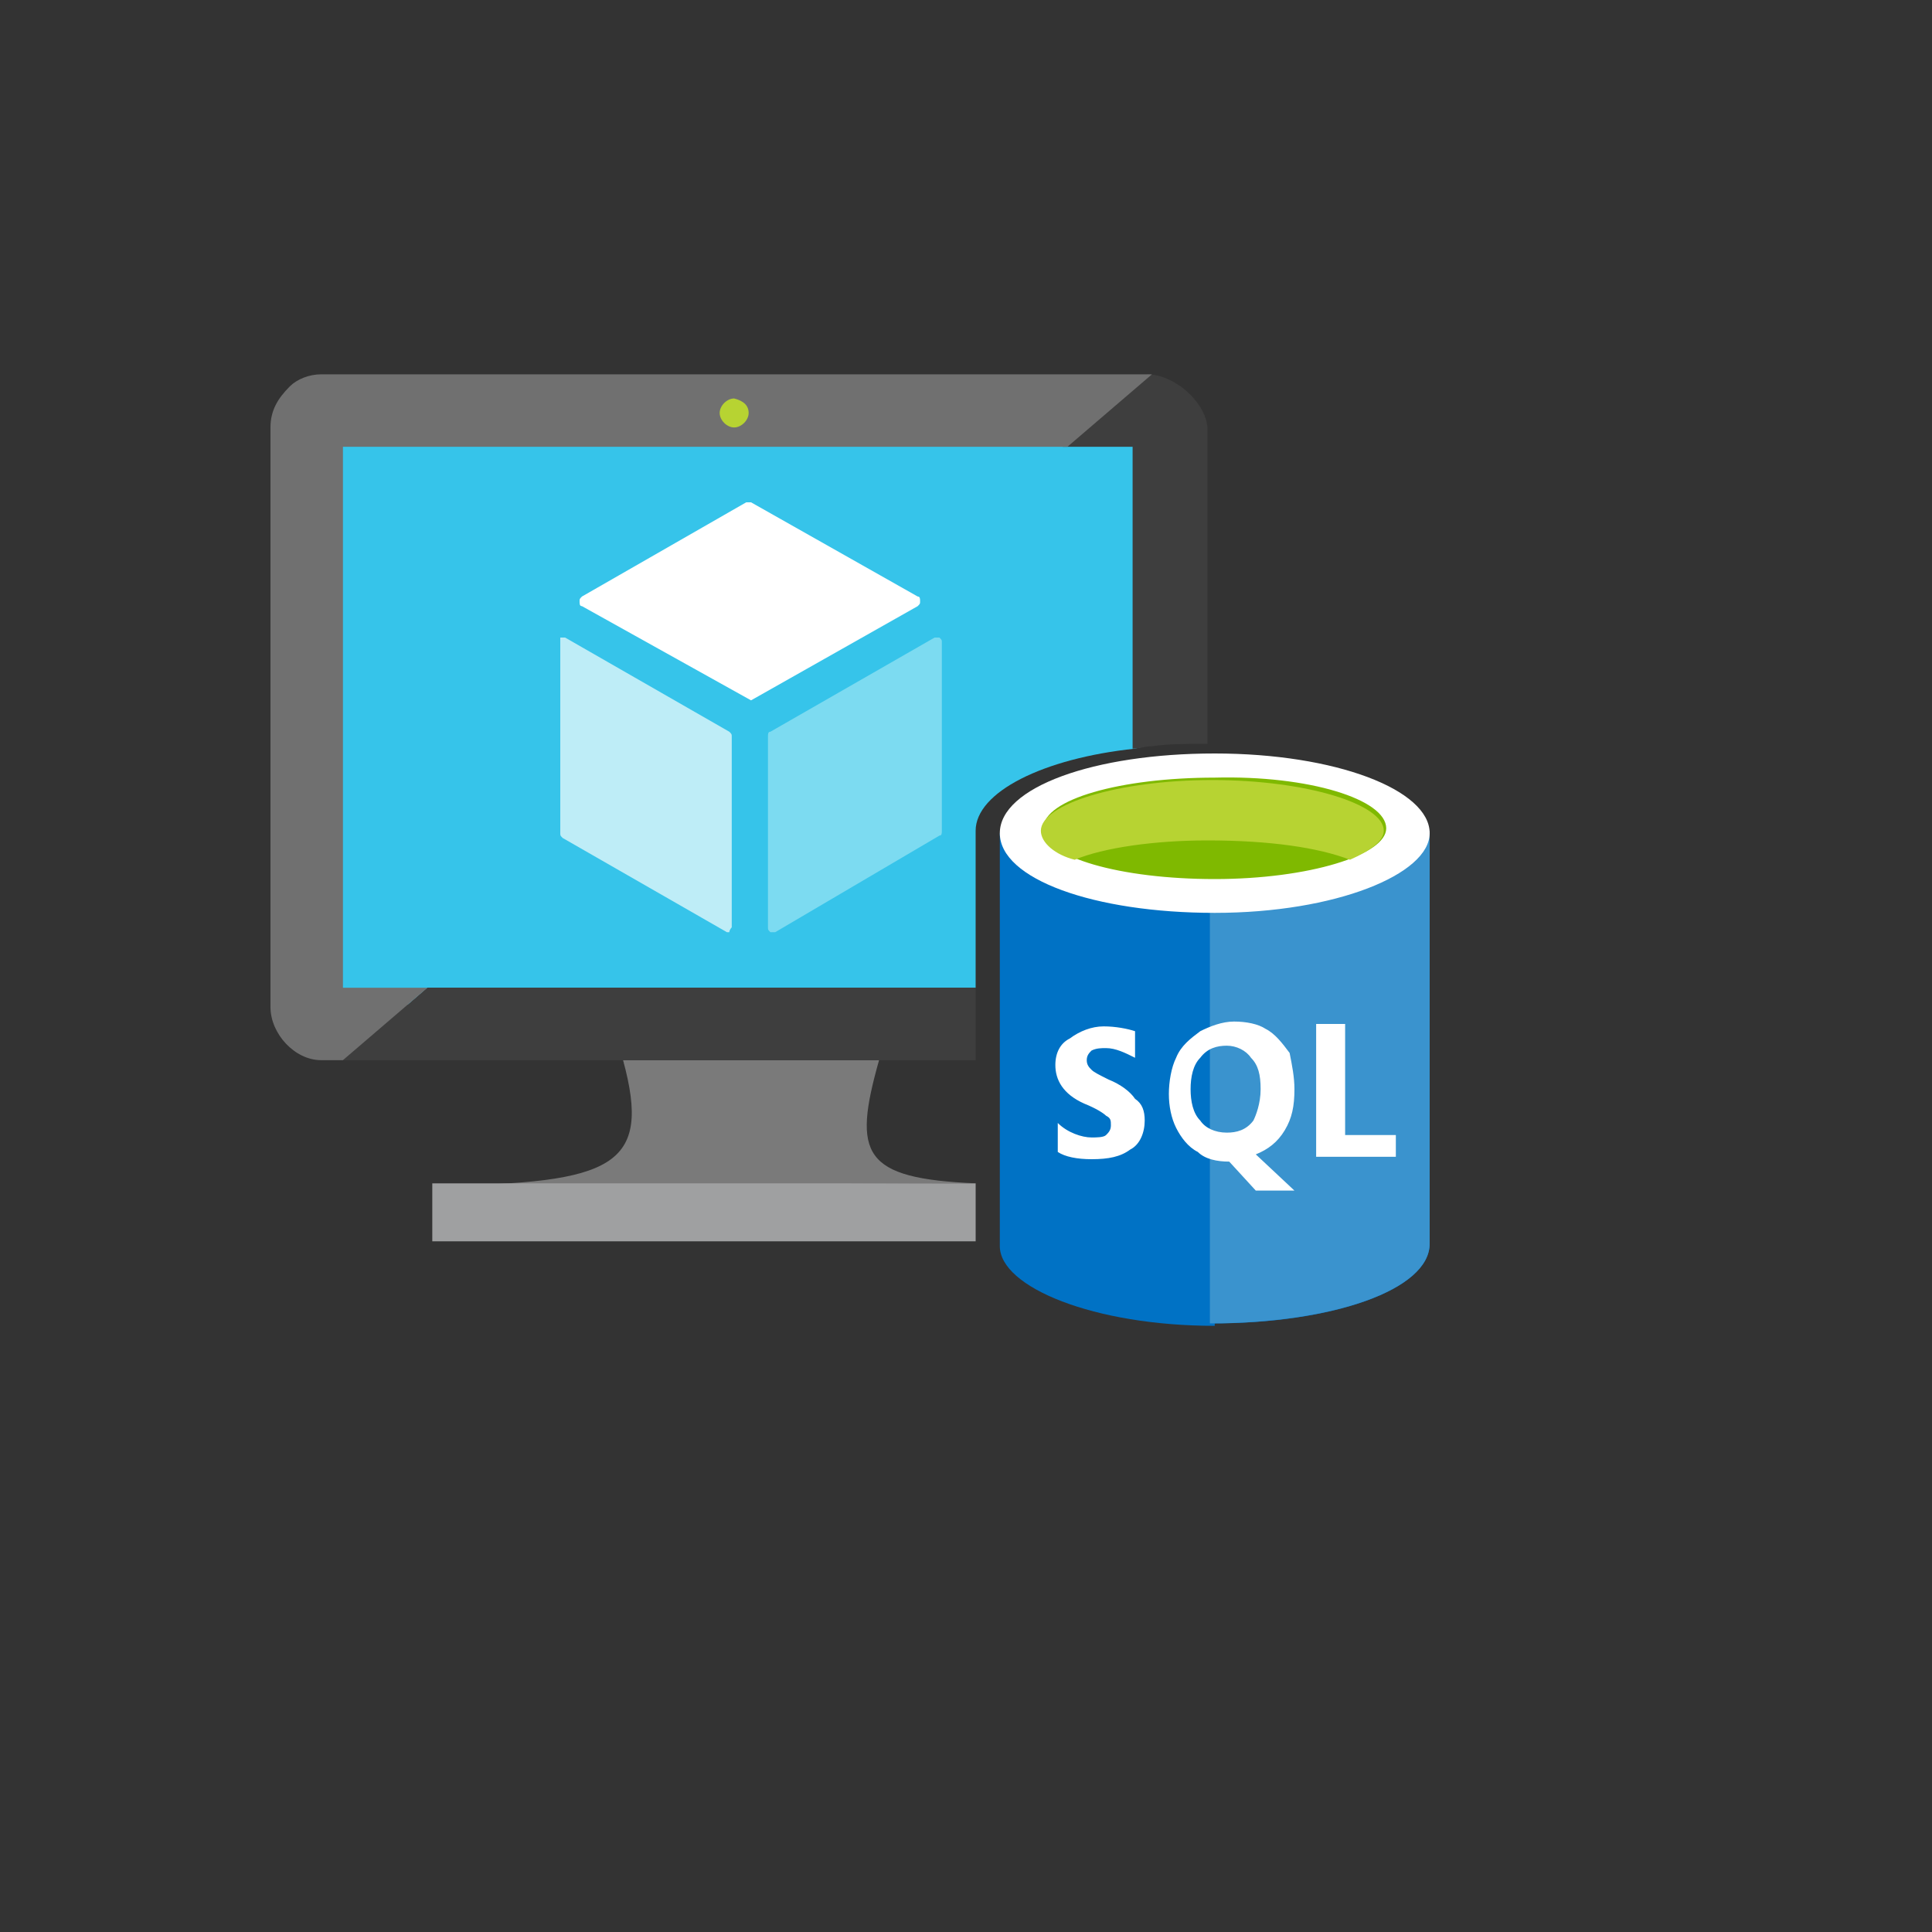
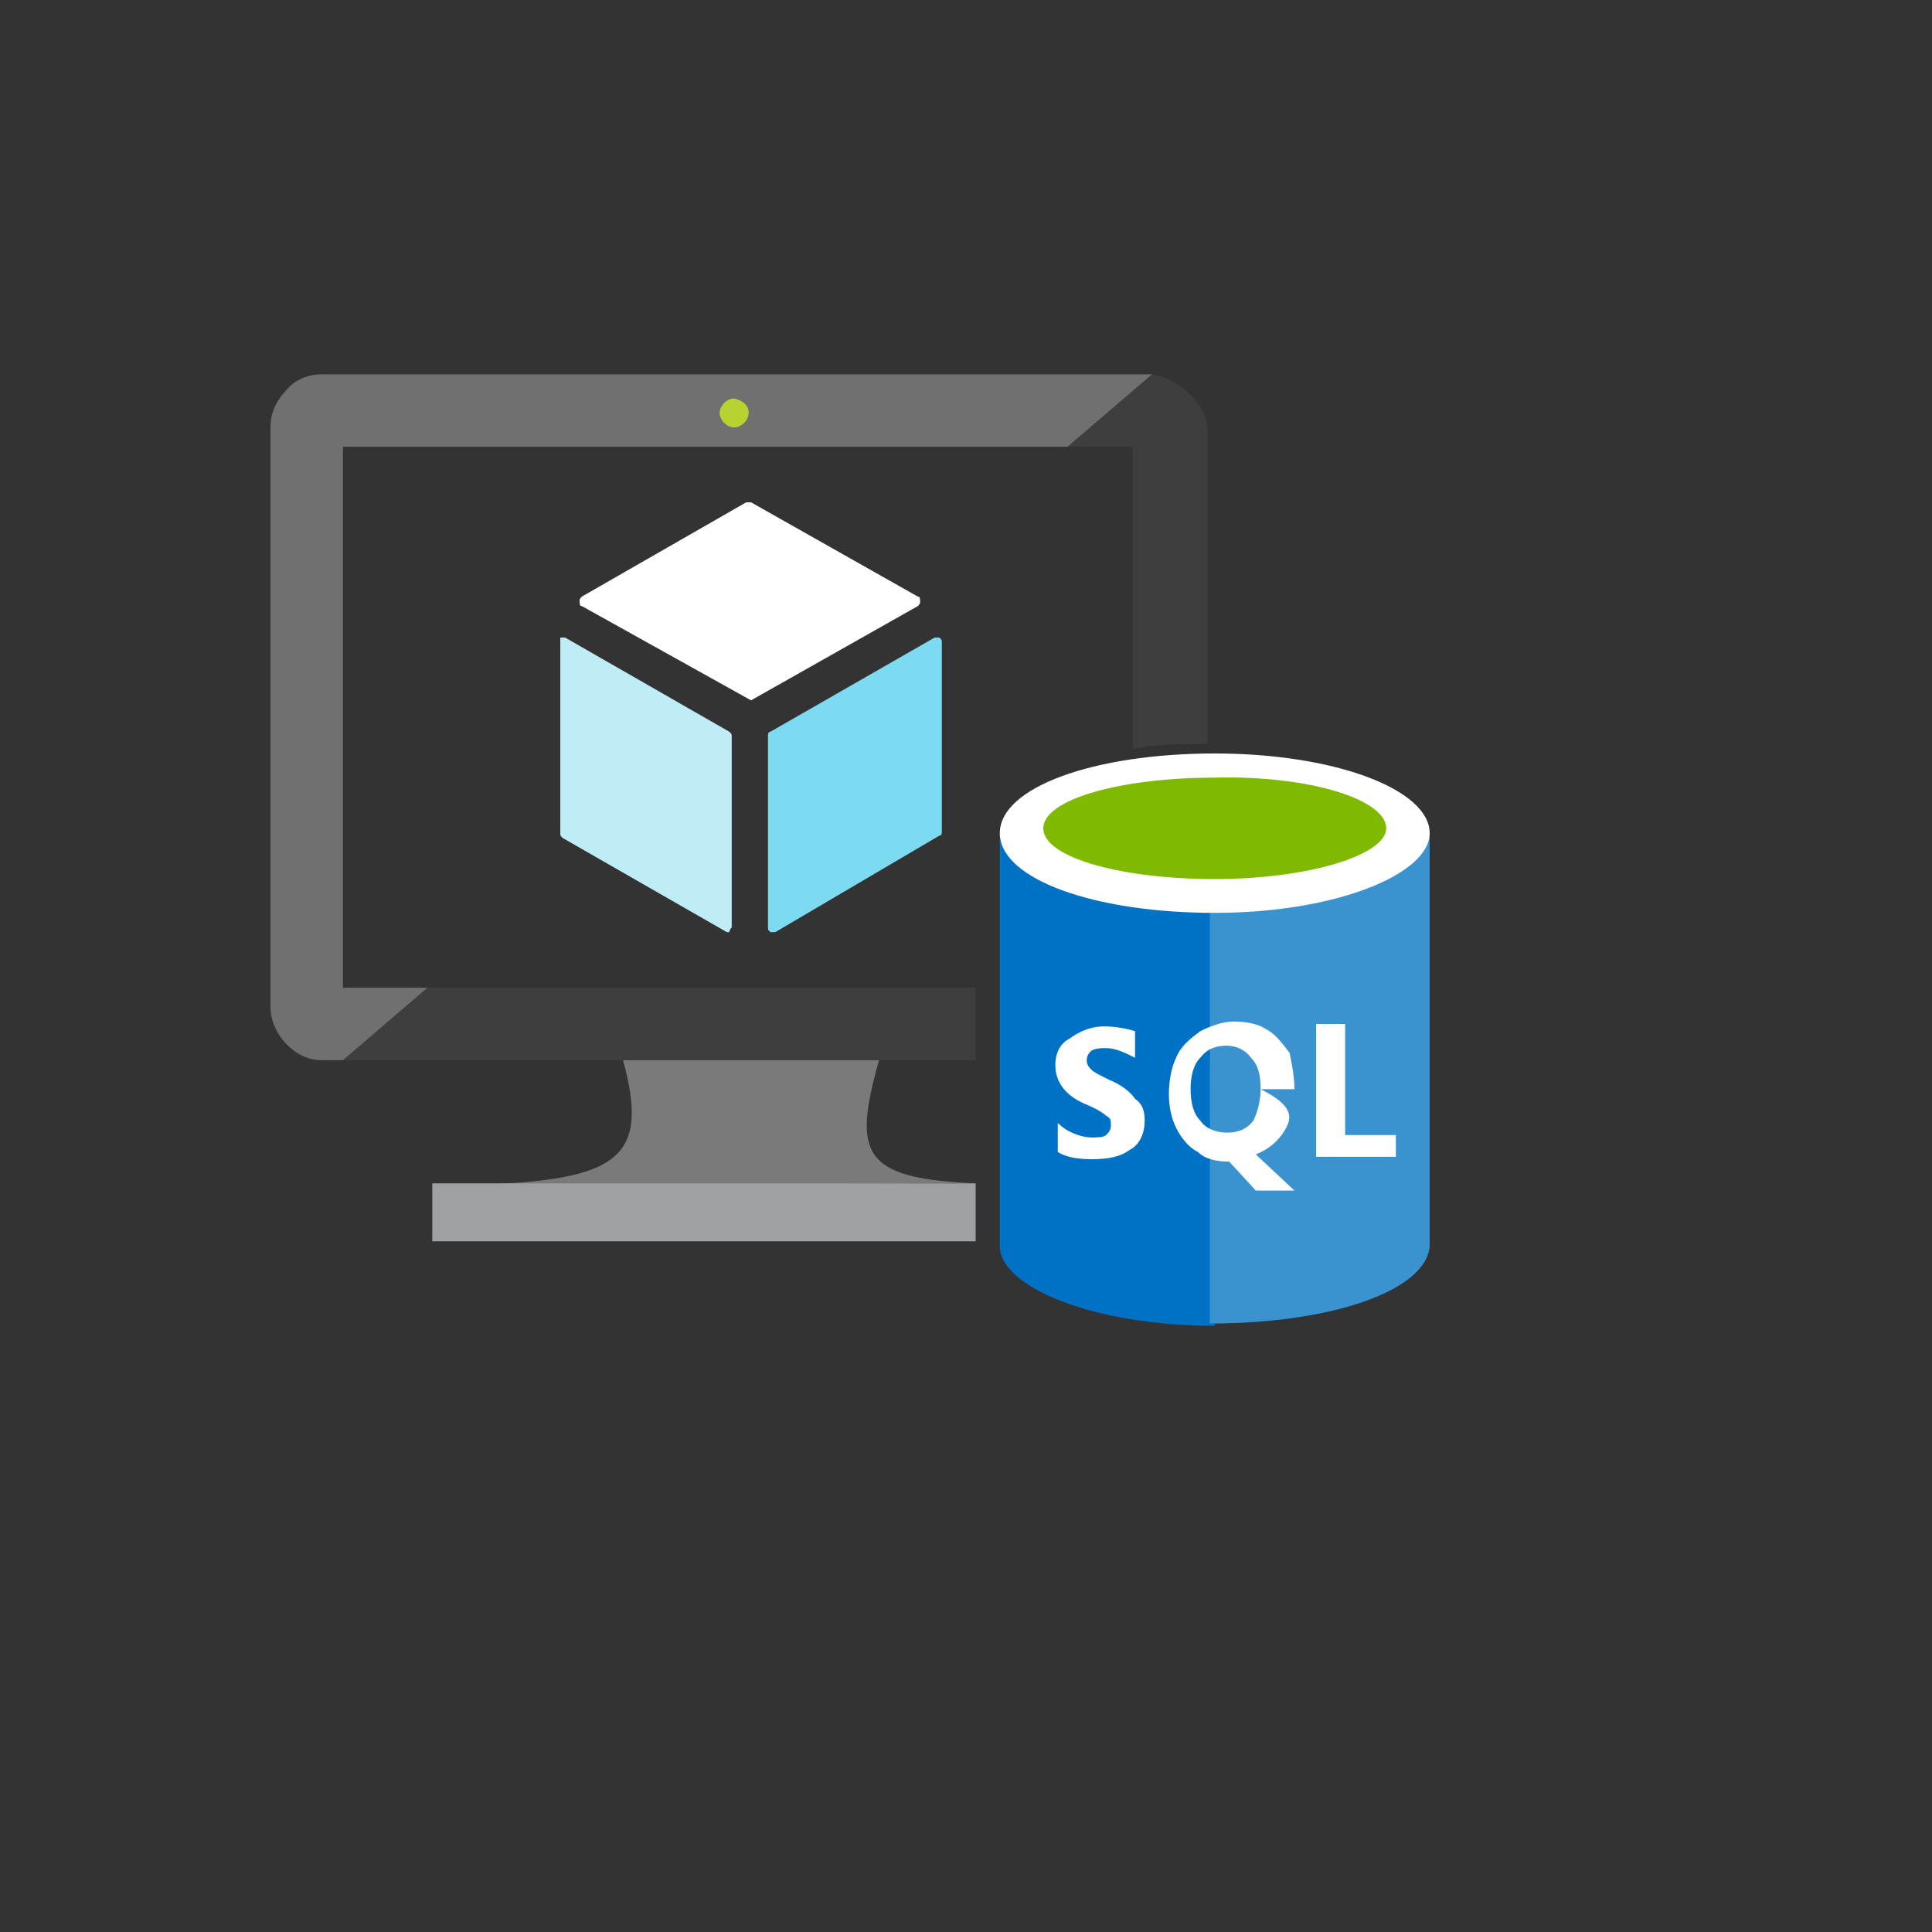
<svg xmlns="http://www.w3.org/2000/svg" version="1.1" width="100%" height="100%" id="svgWorkerArea" viewBox="-25 -25 625 625" style="background: white;">
  <rect x="-25" y="-25" width="625" height="625" fill="#333333" stroke="none" />
  <defs id="defsdoc">
    <pattern id="patternBool" x="0" y="0" width="10" height="10" patternUnits="userSpaceOnUse" patternTransform="rotate(35)">
      <circle cx="5" cy="5" r="4" style="stroke: none;fill: #ff000070;" />
    </pattern>
  </defs>
  <g id="fileImp-470277097" class="cosito">
-     <path id="pathImp-393748317" fill="#36C4EA" class="grouped" d="M290.617 294.531C290.617 294.531 290.617 243.75 290.617 243.75 290.617 231.25 312.492 220.312 342.18 217.188 342.18 217.188 345.305 216.406 345.305 216.406 345.305 216.406 345.305 117.188 345.305 117.188 345.305 117.188 84.367 116.406 84.367 116.406 84.367 116.406 84.367 300 84.367 300 84.367 300 107.023 300 107.023 300 107.023 300 113.273 294.531 113.273 294.531 113.273 294.531 290.617 294.531 290.617 294.531 290.617 294.531 290.617 294.531 290.617 294.531" />
    <path id="pathImp-144219320" fill="#7A7A7A" class="grouped" d="M290.625 357.812C253.906 356.25 250.781 348.438 259.375 317.969 259.375 317.969 176.562 317.969 176.562 317.969 185.938 352.344 173.438 357.812 116.406 358.594 116.406 358.594 290.625 357.812 290.625 357.812 290.625 357.812 290.625 357.812 290.625 357.812" />
    <path id="pathImp-607755882" fill="#3E3E3E" class="grouped" d="M113.281 294.531C113.281 294.531 85.938 317.969 85.938 317.969 85.938 317.969 290.625 317.969 290.625 317.969 290.625 317.969 290.625 294.531 290.625 294.531 290.625 294.531 113.281 294.531 113.281 294.531 113.281 294.531 113.281 294.531 113.281 294.531M346.086 96.094C346.086 96.094 318.742 119.531 318.742 119.531 318.742 119.531 341.398 119.531 341.398 119.531 341.398 119.531 341.398 217.188 341.398 217.188 343.742 217.188 345.305 216.406 347.648 216.406 353.117 215.625 358.586 215.625 365.617 215.625 365.617 215.625 365.617 113.281 365.617 113.281 364.836 104.688 354.68 96.094 346.086 96.094 346.086 96.094 346.086 96.094 346.086 96.094" />
    <path id="pathImp-944806016" fill="#fff" class="grouped" d="M217.961 201.562C217.961 201.562 163.273 171.094 163.273 171.094 162.492 171.094 162.492 170.312 162.492 169.531 162.492 168.75 162.492 168.75 163.273 167.969 163.273 167.969 216.398 137.5 216.398 137.5 216.398 137.5 217.961 137.5 217.961 137.5 217.961 137.5 271.867 167.969 271.867 167.969 272.648 167.969 272.648 168.75 272.648 169.531 272.648 170.312 272.648 170.312 271.867 171.094 271.867 171.094 217.961 201.562 217.961 201.562 217.961 201.562 217.961 201.562 217.961 201.562" />
    <path id="pathImp-153603351" fill="#BEEDF7" class="grouped" d="M211.719 275C211.719 275 211.719 213.281 211.719 213.281 211.719 212.5 211.719 212.5 210.938 211.719 210.938 211.719 157.812 181.25 157.812 181.25 157.812 181.25 156.25 181.25 156.25 181.25 156.25 181.25 156.25 244.531 156.25 244.531 156.25 245.312 156.25 245.312 157.031 246.094 157.031 246.094 210.156 276.562 210.156 276.562 210.156 276.562 210.938 276.562 210.938 276.562 210.938 275.781 211.719 275 211.719 275 211.719 275 211.719 275 211.719 275" />
    <path id="pathImp-974254749" fill="#7CDBF1" class="grouped" d="M278.906 245.312C279.688 245.312 279.688 244.531 279.688 243.75 279.688 243.75 279.688 182.812 279.688 182.812 279.688 182.031 279.688 182.031 278.906 181.25 278.906 181.25 277.344 181.25 277.344 181.25 277.344 181.25 224.219 211.719 224.219 211.719 223.438 211.719 223.438 212.5 223.438 213.281 223.438 213.281 223.438 275 223.438 275 223.438 275.781 223.438 275.781 224.219 276.562 224.219 276.562 225.781 276.562 225.781 276.562 225.781 276.562 278.906 245.312 278.906 245.312 278.906 245.312 278.906 245.312 278.906 245.312" />
    <path id="pathImp-7125839" fill="#707070" class="grouped" d="M85.938 294.531C85.938 294.531 85.938 119.531 85.938 119.531 85.938 119.531 320.312 119.531 320.312 119.531 320.312 119.531 347.656 96.094 347.656 96.094 347.656 96.094 78.906 96.094 78.906 96.094 75 96.094 71.094 97.656 68.75 100 64.844 103.906 62.5 107.812 62.5 113.281 62.5 113.281 62.5 300.781 62.5 300.781 62.5 309.375 70.312 317.969 78.906 317.969 78.906 317.969 85.938 317.969 85.938 317.969 85.938 317.969 113.281 294.531 113.281 294.531 113.281 294.531 85.938 294.531 85.938 294.531 85.938 294.531 85.938 294.531 85.938 294.531" />
    <path id="pathImp-825886031" fill="#B7D332" class="grouped" d="M217.188 108.594C217.188 110.938 214.844 113.281 212.5 113.281 210.156 113.281 207.812 110.938 207.812 108.594 207.812 106.25 210.156 103.906 212.5 103.906 215.625 104.688 217.188 106.25 217.188 108.594 217.188 108.594 217.188 108.594 217.188 108.594" />
    <path id="pathImp-398784721" fill="#0072C5" class="grouped" d="M298.438 244.531C298.438 244.531 298.438 378.125 298.438 378.125 298.438 391.406 328.906 403.906 367.969 403.906 367.969 403.906 367.969 244.531 367.969 244.531 367.969 244.531 298.438 244.531 298.438 244.531 298.438 244.531 298.438 244.531 298.438 244.531" />
    <path id="pathImp-234637682" fill="#0072C5" class="grouped" d="M367.188 403.125C406.25 403.125 437.5 392.188 437.5 377.344 437.5 377.344 437.5 244.531 437.5 244.531 437.5 244.531 367.188 244.531 367.188 244.531 367.188 244.531 367.188 403.125 367.188 403.125 367.188 403.125 367.188 403.125 367.188 403.125" />
    <path id="pathImp-798639009" fill="#3A93CE" class="grouped" d="M366.398 403.125C406.242 403.125 437.492 392.188 437.492 377.344 437.492 377.344 437.492 243.75 437.492 243.75 437.492 243.75 366.398 243.75 366.398 243.75 366.398 243.75 366.398 403.125 366.398 403.125 366.398 403.125 366.398 403.125 366.398 403.125" />
    <path id="pathImp-734832799" fill="#fff" class="grouped" d="M437.5 244.531C437.5 257.812 407.031 270.312 367.969 270.312 328.906 270.312 298.438 259.375 298.438 244.531 298.438 229.688 328.906 218.75 367.969 218.75 407.031 218.75 437.5 230.469 437.5 244.531 437.5 244.531 437.5 244.531 437.5 244.531" />
    <path id="pathImp-408021699" fill="#7FB900" class="grouped" d="M423.438 242.969C423.438 251.562 398.438 259.375 367.969 259.375 337.5 259.375 312.5 252.344 312.5 242.969 312.5 233.594 337.5 226.562 367.969 226.562 398.438 225.781 423.438 233.594 423.438 242.969 423.438 242.969 423.438 242.969 423.438 242.969" />
-     <path id="pathImp-209693894" fill="#B7D332" class="grouped" d="M411.719 253.125C418.75 250 422.656 246.875 422.656 243.75 422.656 235.156 397.656 227.344 367.188 227.344 336.719 227.344 311.719 235.156 311.719 243.75 311.719 247.656 316.406 251.562 322.656 253.125 332.031 249.219 348.438 246.875 365.625 246.875 385.938 246.875 401.562 249.219 411.719 253.125 411.719 253.125 411.719 253.125 411.719 253.125" />
-     <path id="pathImp-227034617" fill="#fff" class="grouped" d="M345.312 337.5C345.312 341.406 343.75 345.312 340.625 346.875 337.5 349.219 333.594 350 328.125 350 323.438 350 319.531 349.219 317.188 347.656 317.188 347.656 317.188 338.281 317.188 338.281 320.312 341.406 325 342.969 328.125 342.969 329.688 342.969 332.031 342.969 332.812 342.188 333.594 341.406 334.375 340.625 334.375 339.062 334.375 337.5 334.375 336.719 332.812 335.938 332.031 335.156 329.688 333.594 325.781 332.031 318.75 328.906 316.406 324.219 316.406 319.531 316.406 315.625 317.969 312.5 321.094 310.938 324.219 308.594 328.125 307.031 332.031 307.031 335.938 307.031 339.844 307.812 342.188 308.594 342.188 308.594 342.188 317.188 342.188 317.188 339.062 315.625 335.938 314.062 332.812 314.062 331.25 314.062 329.688 314.062 328.125 314.844 327.344 315.625 326.562 316.406 326.562 317.969 326.562 319.531 327.344 320.312 328.125 321.094 328.906 321.875 330.469 322.656 333.594 324.219 337.5 325.781 340.625 328.125 342.188 330.469 344.531 332.031 345.312 334.375 345.312 337.5 345.312 337.5 345.312 337.5 345.312 337.5M382.812 327.344C382.812 322.656 382.031 319.531 379.688 317.188 378.125 314.844 375 313.281 371.875 313.281 368.75 313.281 365.625 314.062 363.281 317.188 360.938 319.531 360.156 323.438 360.156 327.344 360.156 331.25 360.938 335.156 363.281 337.5 364.844 339.844 367.969 341.406 371.875 341.406 375 341.406 378.125 340.625 380.469 337.5 381.25 335.938 382.812 332.031 382.812 327.344 382.812 327.344 382.812 327.344 382.812 327.344M393.75 327.344C393.75 332.812 392.969 336.719 390.625 340.625 388.281 344.531 385.156 346.875 381.25 348.438 381.25 348.438 393.75 360.156 393.75 360.156 393.75 360.156 381.25 360.156 381.25 360.156 381.25 360.156 372.656 350.781 372.656 350.781 368.75 350.781 364.844 350 362.5 347.656 359.375 346.094 357.031 342.969 355.469 339.844 353.906 336.719 353.125 332.812 353.125 328.906 353.125 325 353.906 320.312 355.469 317.188 357.031 313.281 360.156 310.938 363.281 308.594 366.406 307.031 370.312 305.469 374.219 305.469 378.125 305.469 382.031 306.25 384.375 307.812 387.5 309.375 389.844 312.5 392.188 315.625 392.969 319.531 393.75 323.438 393.75 327.344 393.75 327.344 393.75 327.344 393.75 327.344M426.555 349.219C426.555 349.219 400.773 349.219 400.773 349.219 400.773 349.219 400.773 306.25 400.773 306.25 400.773 306.25 410.148 306.25 410.148 306.25 410.148 306.25 410.148 342.188 410.148 342.188 410.148 342.188 426.555 342.188 426.555 342.188 426.555 342.188 426.555 349.219 426.555 349.219 426.555 349.219 426.555 349.219 426.555 349.219" />
+     <path id="pathImp-227034617" fill="#fff" class="grouped" d="M345.312 337.5C345.312 341.406 343.75 345.312 340.625 346.875 337.5 349.219 333.594 350 328.125 350 323.438 350 319.531 349.219 317.188 347.656 317.188 347.656 317.188 338.281 317.188 338.281 320.312 341.406 325 342.969 328.125 342.969 329.688 342.969 332.031 342.969 332.812 342.188 333.594 341.406 334.375 340.625 334.375 339.062 334.375 337.5 334.375 336.719 332.812 335.938 332.031 335.156 329.688 333.594 325.781 332.031 318.75 328.906 316.406 324.219 316.406 319.531 316.406 315.625 317.969 312.5 321.094 310.938 324.219 308.594 328.125 307.031 332.031 307.031 335.938 307.031 339.844 307.812 342.188 308.594 342.188 308.594 342.188 317.188 342.188 317.188 339.062 315.625 335.938 314.062 332.812 314.062 331.25 314.062 329.688 314.062 328.125 314.844 327.344 315.625 326.562 316.406 326.562 317.969 326.562 319.531 327.344 320.312 328.125 321.094 328.906 321.875 330.469 322.656 333.594 324.219 337.5 325.781 340.625 328.125 342.188 330.469 344.531 332.031 345.312 334.375 345.312 337.5 345.312 337.5 345.312 337.5 345.312 337.5M382.812 327.344C382.812 322.656 382.031 319.531 379.688 317.188 378.125 314.844 375 313.281 371.875 313.281 368.75 313.281 365.625 314.062 363.281 317.188 360.938 319.531 360.156 323.438 360.156 327.344 360.156 331.25 360.938 335.156 363.281 337.5 364.844 339.844 367.969 341.406 371.875 341.406 375 341.406 378.125 340.625 380.469 337.5 381.25 335.938 382.812 332.031 382.812 327.344 382.812 327.344 382.812 327.344 382.812 327.344C393.75 332.812 392.969 336.719 390.625 340.625 388.281 344.531 385.156 346.875 381.25 348.438 381.25 348.438 393.75 360.156 393.75 360.156 393.75 360.156 381.25 360.156 381.25 360.156 381.25 360.156 372.656 350.781 372.656 350.781 368.75 350.781 364.844 350 362.5 347.656 359.375 346.094 357.031 342.969 355.469 339.844 353.906 336.719 353.125 332.812 353.125 328.906 353.125 325 353.906 320.312 355.469 317.188 357.031 313.281 360.156 310.938 363.281 308.594 366.406 307.031 370.312 305.469 374.219 305.469 378.125 305.469 382.031 306.25 384.375 307.812 387.5 309.375 389.844 312.5 392.188 315.625 392.969 319.531 393.75 323.438 393.75 327.344 393.75 327.344 393.75 327.344 393.75 327.344M426.555 349.219C426.555 349.219 400.773 349.219 400.773 349.219 400.773 349.219 400.773 306.25 400.773 306.25 400.773 306.25 410.148 306.25 410.148 306.25 410.148 306.25 410.148 342.188 410.148 342.188 410.148 342.188 426.555 342.188 426.555 342.188 426.555 342.188 426.555 349.219 426.555 349.219 426.555 349.219 426.555 349.219 426.555 349.219" />
    <path id="pathImp-478326137" fill="#9FA0A1" class="grouped" d="M290.625 376.562C290.625 376.562 290.625 357.812 290.625 357.812 290.625 357.812 114.844 357.812 114.844 357.812 114.844 357.812 114.844 376.562 114.844 376.562 114.844 376.562 290.625 376.562 290.625 376.562 290.625 376.562 290.625 376.562 290.625 376.562" />
  </g>
</svg>